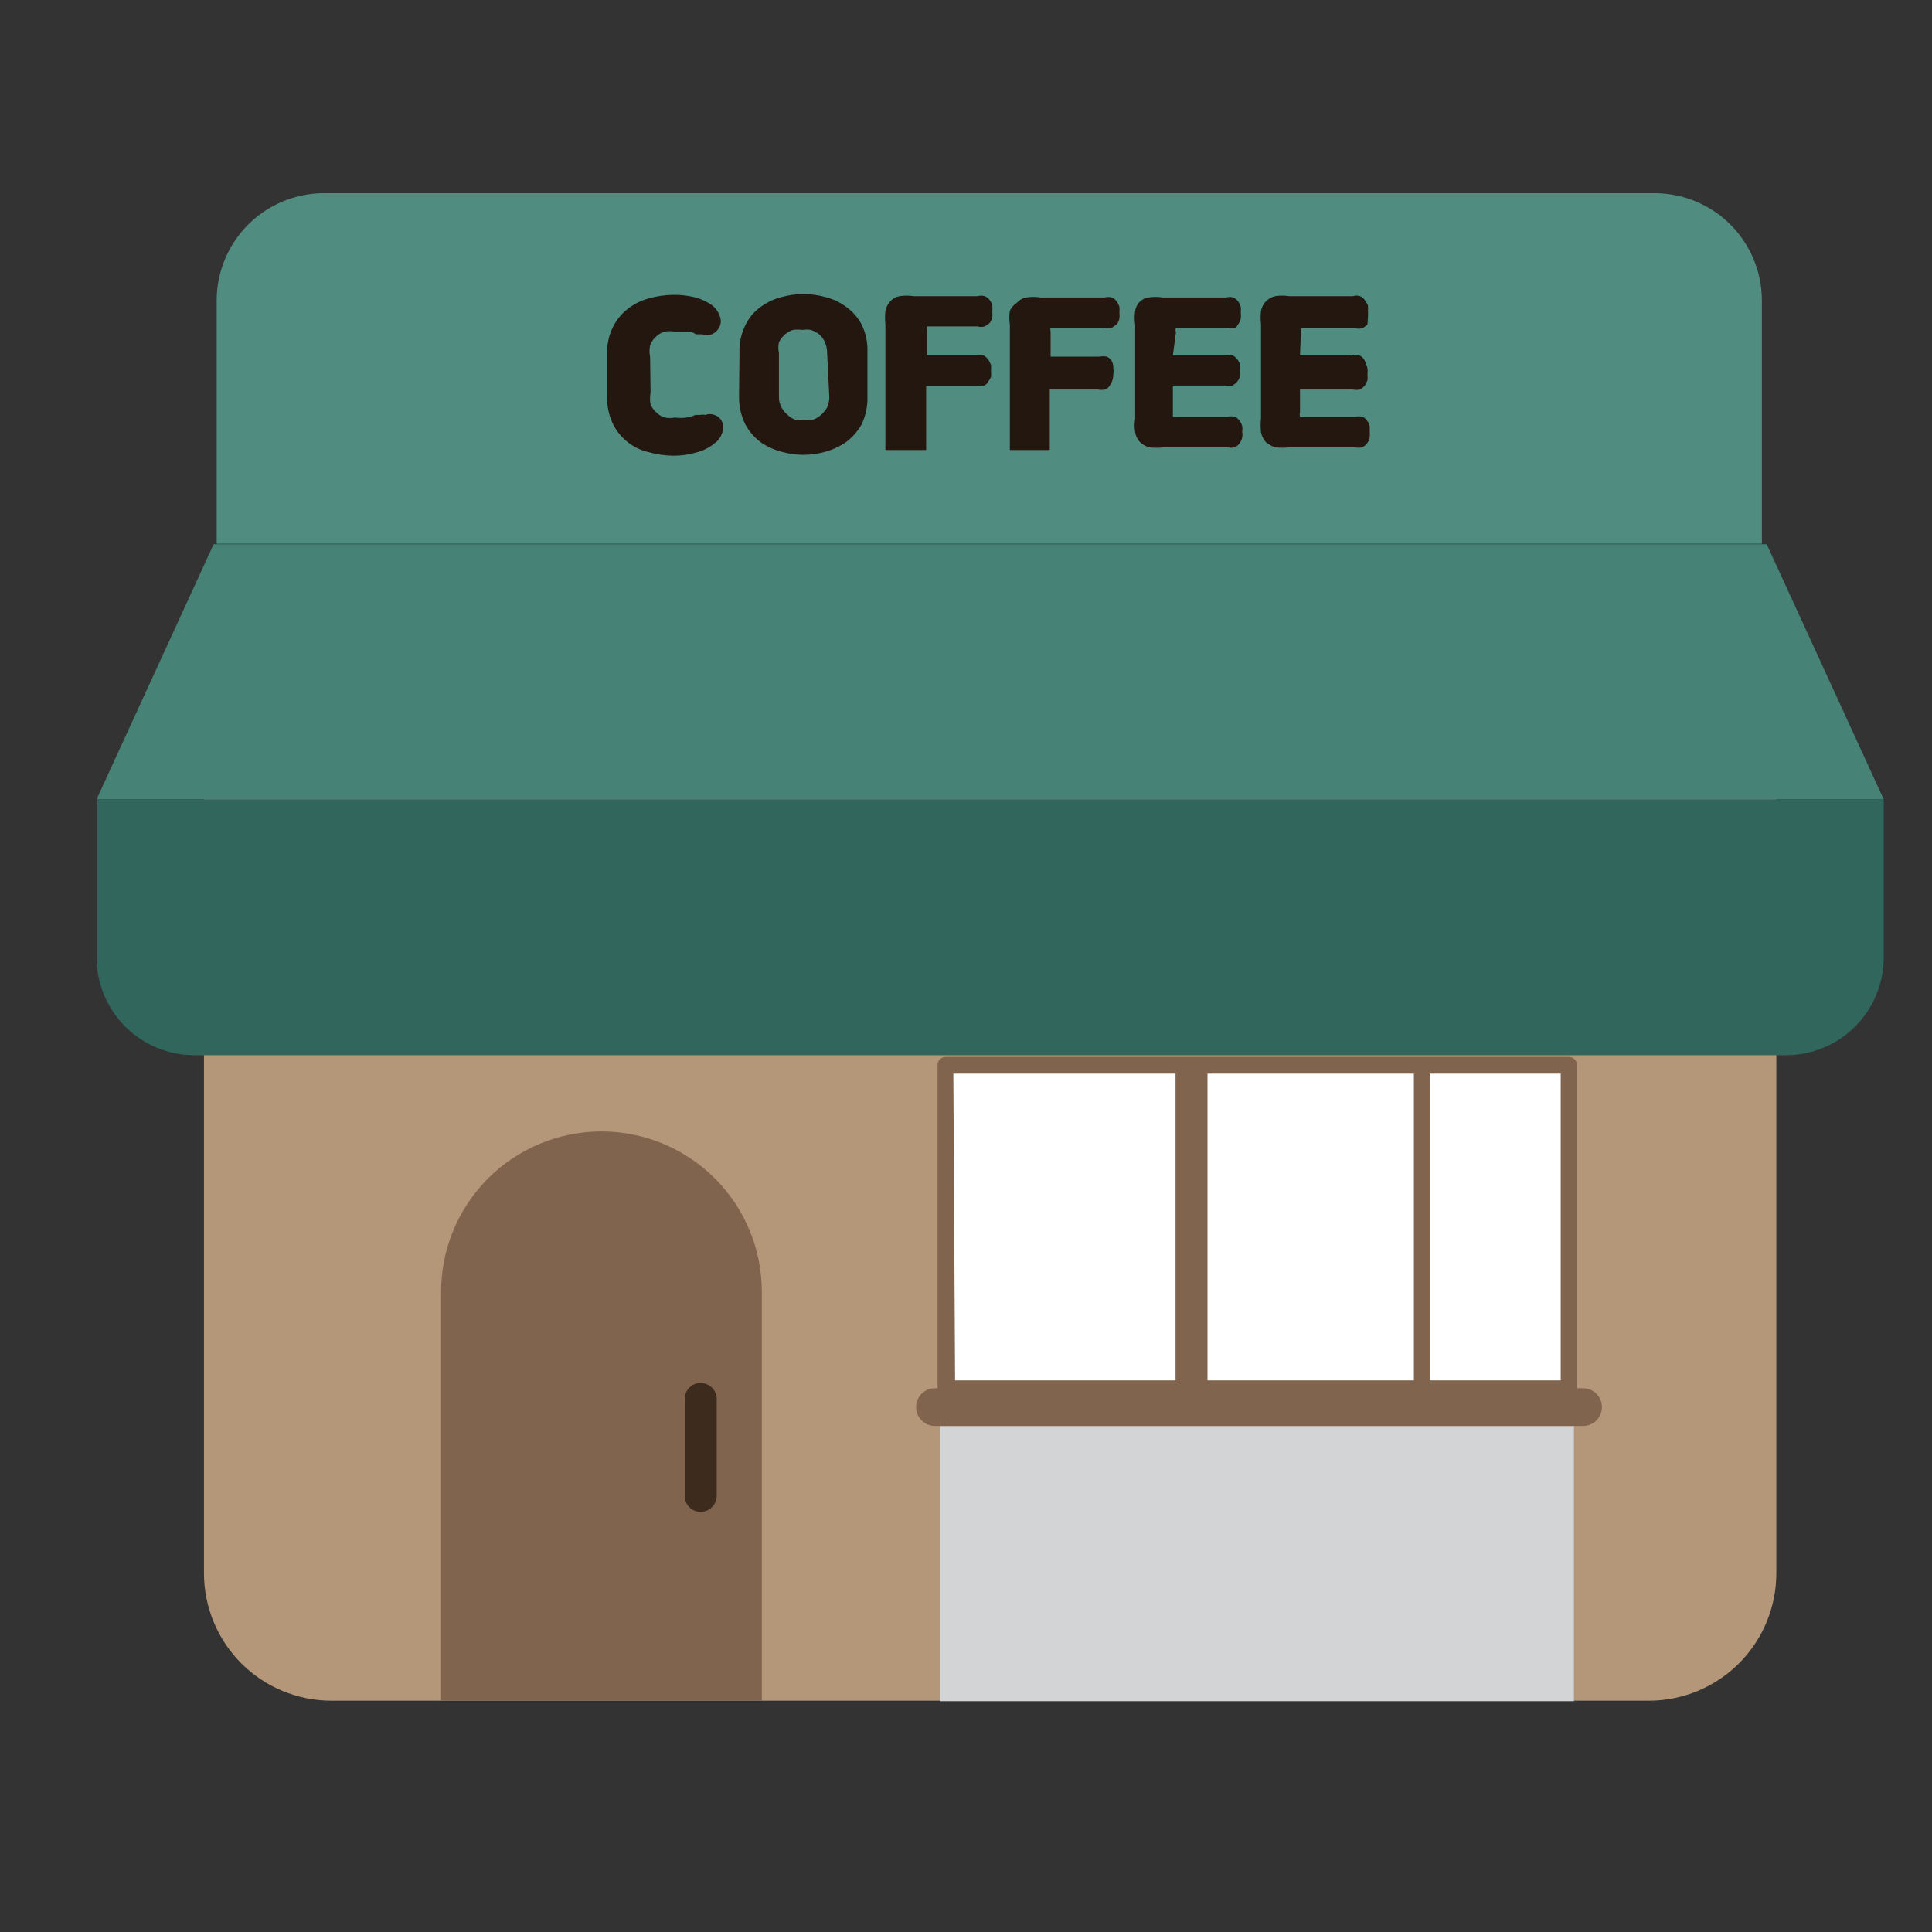
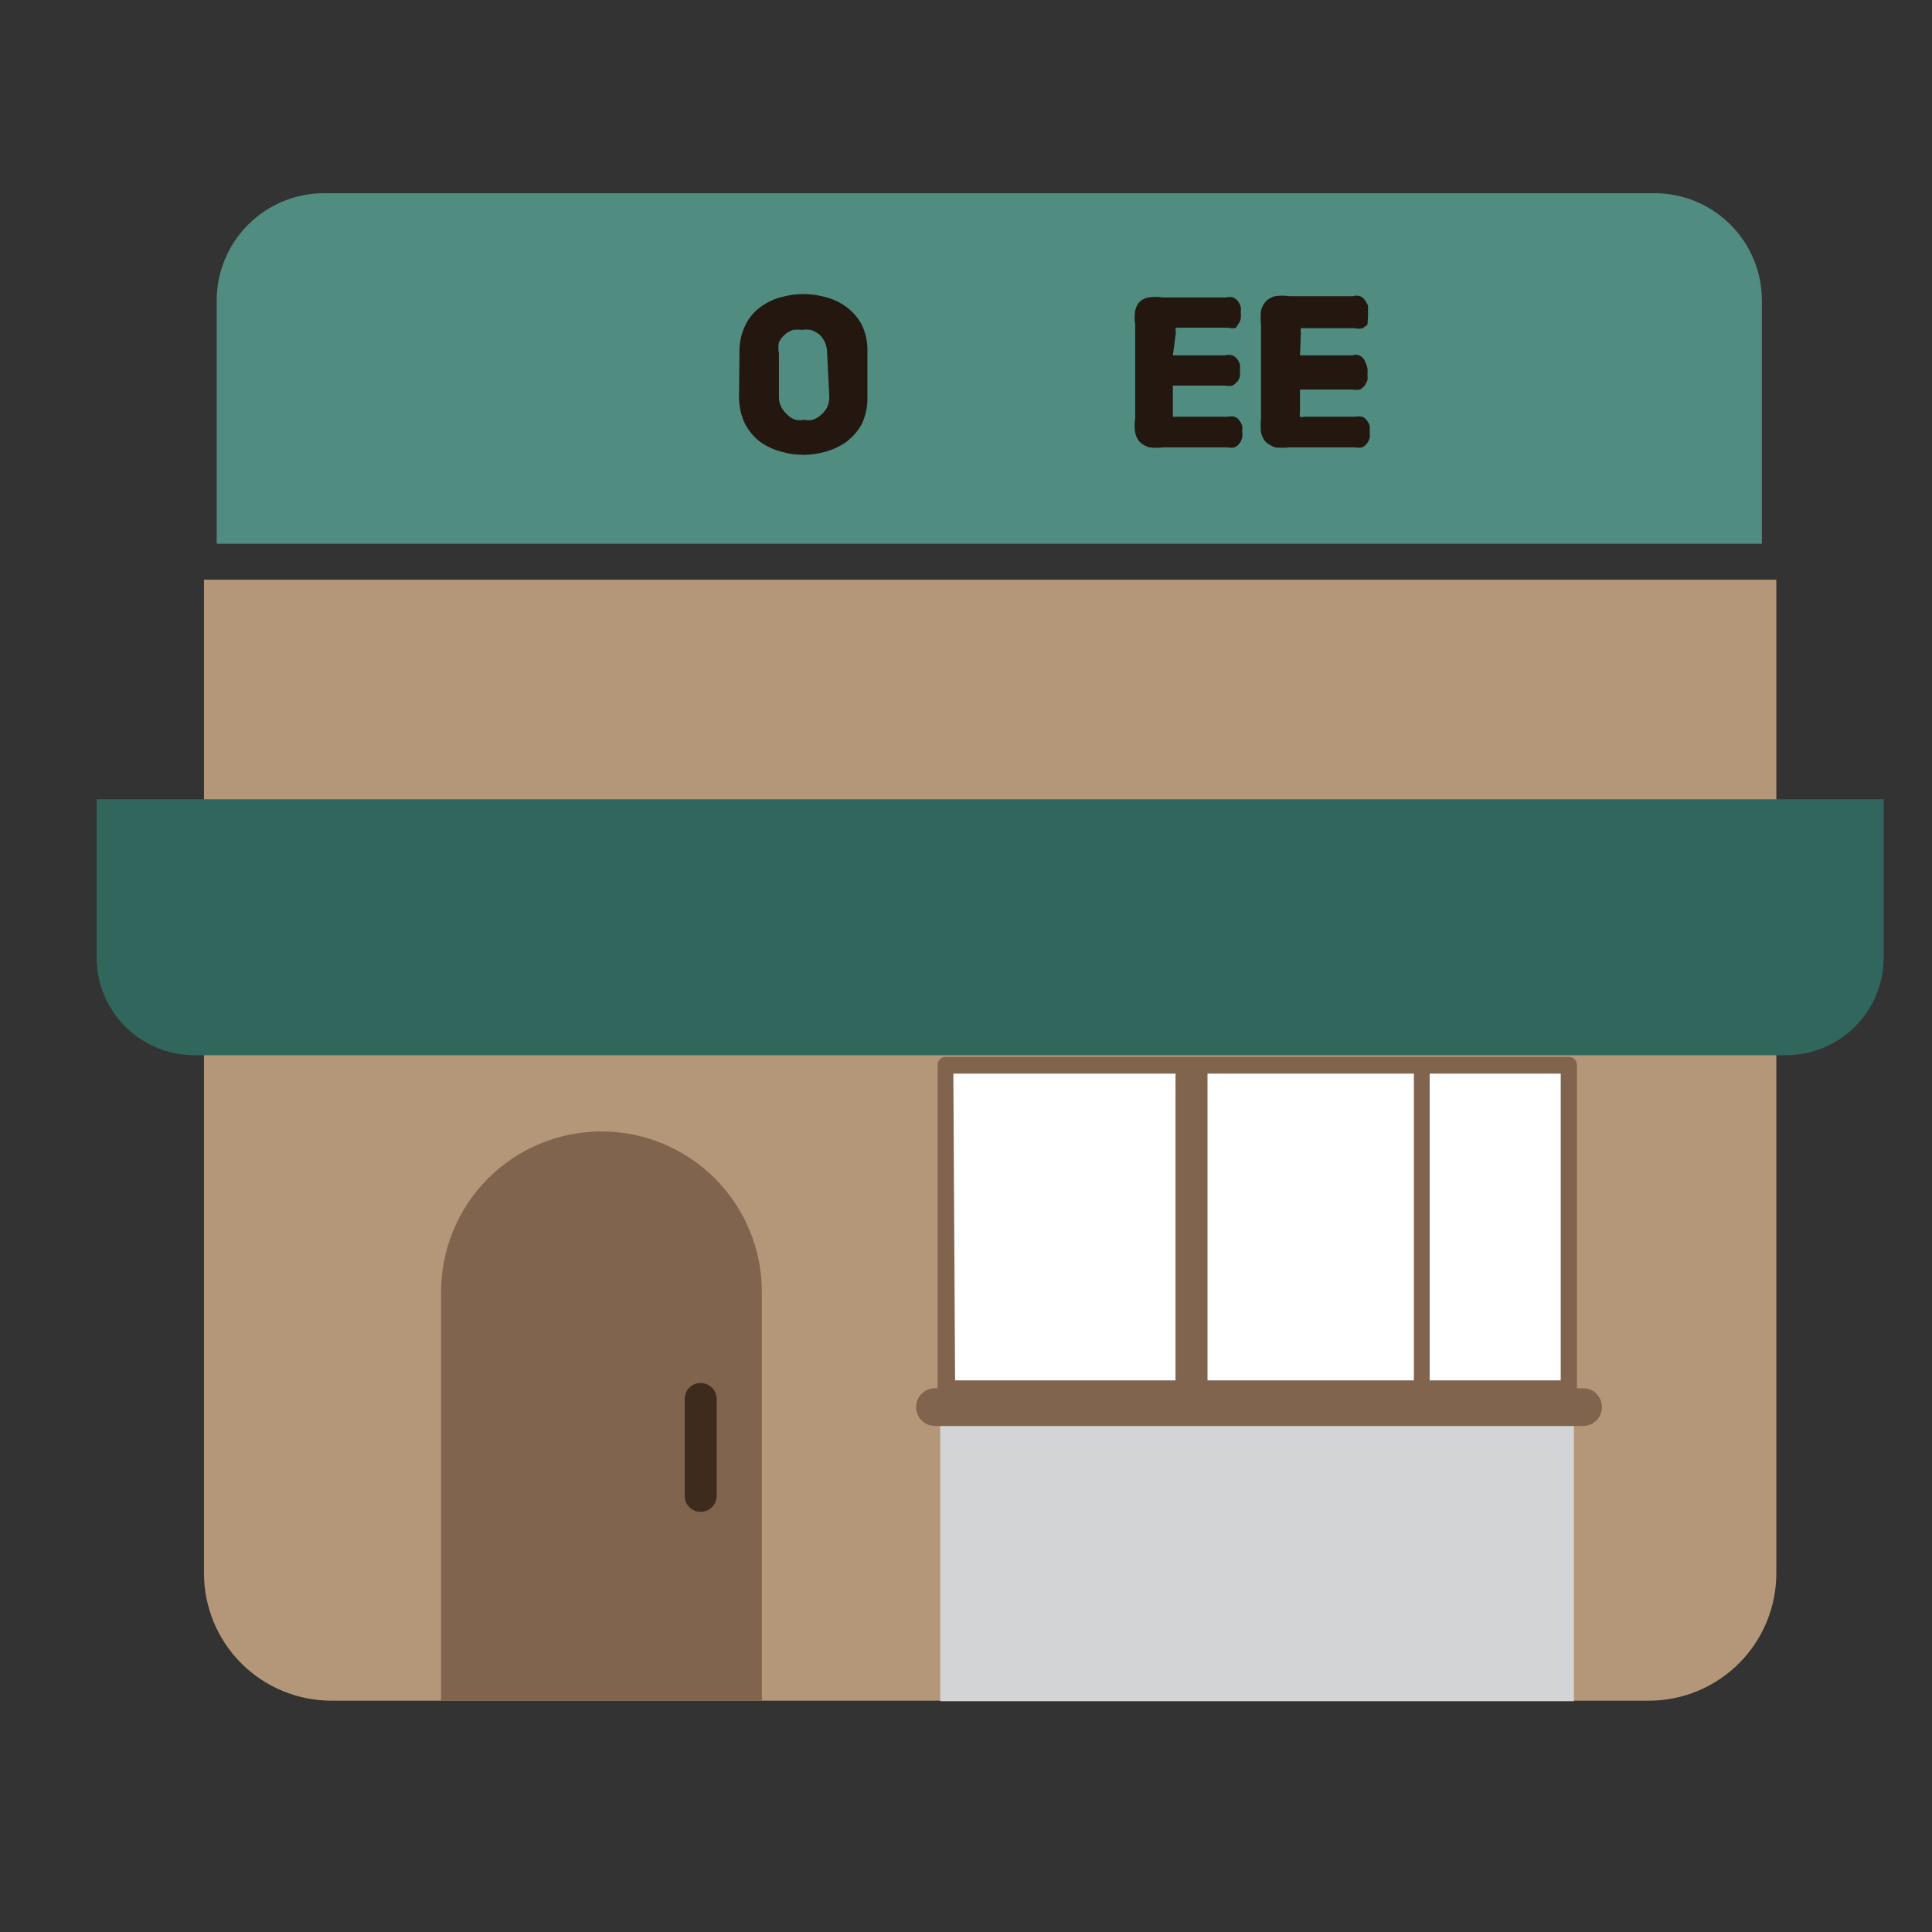
<svg xmlns="http://www.w3.org/2000/svg" width="40" height="40" viewBox="0 0 40 40" fill="none">
  <rect x="0" y="0" width="40" height="40" fill="#333333" stroke="none" />
  <path d="M4.223 12.002H36.777V32.571C36.777 33.271 36.499 33.943 36.004 34.438C35.508 34.933 34.837 35.211 34.137 35.211H6.863C6.163 35.211 5.491 34.933 4.996 34.438C4.501 33.943 4.223 33.271 4.223 32.571V12.002Z" fill="#B49779" />
  <path d="M6.7 4H34.291C34.875 4.01 35.431 4.248 35.84 4.664C36.249 5.08 36.478 5.64 36.478 6.223V11.258H4.486V6.223C4.486 5.635 4.719 5.071 5.134 4.654C5.549 4.238 6.112 4.002 6.7 4Z" fill="#518C80" />
-   <path d="M36.578 11.268H4.423L2 16.548H39L36.578 11.268Z" fill="#468276" />
  <path d="M2 16.548H39V19.823C39 20.36 38.787 20.875 38.407 21.254C38.028 21.634 37.513 21.847 36.977 21.847H4.023C3.757 21.847 3.493 21.794 3.247 21.692C3.001 21.59 2.777 21.44 2.589 21.251C2.401 21.062 2.253 20.838 2.151 20.591C2.05 20.345 1.999 20.081 2 19.814V16.548Z" fill="#31665C" />
  <path d="M12.453 23.425C13.333 23.425 14.178 23.775 14.801 24.398C15.424 25.021 15.773 25.866 15.773 26.746V35.212H9.132V26.755C9.131 26.319 9.216 25.886 9.382 25.482C9.548 25.078 9.793 24.711 10.101 24.401C10.41 24.092 10.776 23.847 11.18 23.679C11.583 23.512 12.016 23.425 12.453 23.425Z" fill="#80644E" />
  <path d="M14.503 31.301C14.417 31.301 14.334 31.266 14.272 31.205C14.211 31.144 14.177 31.061 14.177 30.974V28.96C14.177 28.873 14.211 28.79 14.272 28.729C14.334 28.668 14.417 28.633 14.503 28.633C14.591 28.633 14.675 28.667 14.738 28.728C14.8 28.789 14.837 28.872 14.839 28.96V30.974C14.837 31.062 14.8 31.145 14.738 31.206C14.675 31.267 14.591 31.301 14.503 31.301Z" fill="#3D2B1E" />
  <path d="M32.586 29.523H19.466V35.221H32.586V29.523Z" fill="#D3D4D6" />
  <path d="M32.776 28.742H19.357C19.142 28.742 18.967 28.917 18.967 29.132C18.967 29.348 19.142 29.523 19.357 29.523H32.776C32.992 29.523 33.166 29.348 33.166 29.132C33.166 28.917 32.992 28.742 32.776 28.742Z" fill="#80644E" />
  <path d="M24.665 22.046H19.575V28.742H24.665V22.046Z" fill="white" />
  <path d="M32.477 22.046H24.665V28.742H32.477V22.046Z" fill="white" />
  <path d="M25 22.046H24.338V28.742H25V22.046Z" fill="#80644E" />
  <path d="M29.6 22.046H29.273V28.742H29.6V22.046Z" fill="#80644E" />
  <path d="M32.476 28.906H19.574C19.531 28.906 19.49 28.888 19.459 28.858C19.428 28.827 19.411 28.786 19.411 28.742V22.046C19.411 22.003 19.428 21.962 19.459 21.931C19.49 21.9 19.531 21.883 19.574 21.883H32.476C32.499 21.882 32.521 21.885 32.542 21.893C32.562 21.9 32.582 21.912 32.598 21.928C32.614 21.943 32.627 21.961 32.636 21.982C32.644 22.002 32.649 22.024 32.649 22.046V28.742C32.649 28.765 32.644 28.787 32.636 28.807C32.627 28.827 32.614 28.846 32.598 28.861C32.582 28.876 32.562 28.888 32.542 28.896C32.521 28.904 32.499 28.907 32.476 28.906ZM19.774 28.579H32.313V22.228H19.738L19.774 28.579Z" fill="#80644E" />
-   <path d="M13.469 8.128C13.454 8.209 13.454 8.292 13.469 8.373C13.497 8.44 13.541 8.499 13.596 8.546C13.644 8.593 13.703 8.627 13.768 8.645C13.837 8.659 13.908 8.659 13.977 8.645C14.055 8.656 14.134 8.656 14.213 8.645C14.276 8.638 14.337 8.62 14.394 8.591H14.494C14.53 8.583 14.567 8.583 14.603 8.591C14.664 8.568 14.732 8.568 14.793 8.591C14.861 8.614 14.916 8.663 14.947 8.727C14.965 8.766 14.974 8.807 14.974 8.85C14.974 8.892 14.965 8.934 14.947 8.972C14.921 9.052 14.871 9.122 14.802 9.172C14.687 9.268 14.55 9.337 14.403 9.371C14.253 9.415 14.097 9.436 13.94 9.435C13.768 9.434 13.598 9.409 13.432 9.362C13.273 9.326 13.124 9.255 12.997 9.154C12.866 9.052 12.76 8.922 12.688 8.772C12.605 8.597 12.565 8.404 12.57 8.21V7.339C12.562 7.145 12.603 6.951 12.688 6.776C12.76 6.627 12.866 6.497 12.997 6.395C13.126 6.294 13.274 6.22 13.432 6.178C13.598 6.131 13.768 6.106 13.94 6.105C14.096 6.102 14.252 6.121 14.403 6.159C14.516 6.192 14.623 6.24 14.721 6.305C14.8 6.357 14.86 6.434 14.893 6.522C14.913 6.562 14.923 6.605 14.923 6.649C14.923 6.693 14.913 6.737 14.893 6.776C14.859 6.84 14.805 6.891 14.739 6.922C14.67 6.939 14.599 6.939 14.53 6.922H14.412L14.312 6.867H14.167H13.968C13.899 6.853 13.828 6.853 13.759 6.867C13.694 6.886 13.635 6.92 13.586 6.967C13.529 7.015 13.486 7.078 13.46 7.148C13.443 7.229 13.443 7.313 13.46 7.393L13.469 8.128Z" fill="#231710" />
  <path d="M15.31 7.312C15.302 7.108 15.345 6.905 15.437 6.722C15.51 6.573 15.619 6.445 15.755 6.35C15.883 6.256 16.027 6.189 16.181 6.15C16.478 6.068 16.792 6.068 17.088 6.15C17.242 6.189 17.387 6.256 17.515 6.35C17.651 6.447 17.763 6.575 17.841 6.722C17.927 6.9 17.967 7.096 17.959 7.294V8.201C17.966 8.401 17.926 8.6 17.841 8.782C17.76 8.927 17.649 9.054 17.515 9.154C17.385 9.243 17.241 9.311 17.088 9.353C16.941 9.395 16.788 9.417 16.635 9.417C16.481 9.417 16.328 9.396 16.181 9.353C16.025 9.313 15.878 9.245 15.746 9.154C15.614 9.054 15.506 8.927 15.428 8.782C15.341 8.601 15.297 8.402 15.301 8.201L15.31 7.312ZM17.125 7.312C17.125 7.234 17.11 7.157 17.079 7.085C17.051 7.023 17.011 6.968 16.961 6.922C16.909 6.883 16.851 6.852 16.789 6.831C16.729 6.821 16.668 6.821 16.608 6.831C16.544 6.822 16.48 6.822 16.417 6.831C16.357 6.85 16.302 6.881 16.254 6.922C16.202 6.968 16.159 7.023 16.127 7.085C16.111 7.16 16.111 7.237 16.127 7.312V8.219C16.125 8.295 16.144 8.37 16.181 8.437C16.213 8.496 16.256 8.548 16.308 8.591C16.353 8.638 16.409 8.672 16.471 8.691C16.531 8.703 16.593 8.703 16.653 8.691C16.71 8.703 16.768 8.703 16.825 8.691C16.889 8.67 16.948 8.636 16.998 8.591C17.047 8.546 17.09 8.494 17.125 8.437C17.155 8.368 17.17 8.294 17.17 8.219L17.125 7.312Z" fill="#231710" />
-   <path d="M18.331 9.317V6.722C18.321 6.625 18.321 6.528 18.331 6.432C18.348 6.361 18.382 6.295 18.431 6.241C18.48 6.184 18.548 6.146 18.622 6.132C18.721 6.117 18.822 6.117 18.921 6.132H20.236C20.287 6.118 20.34 6.118 20.391 6.132C20.43 6.151 20.464 6.179 20.491 6.214C20.516 6.246 20.534 6.283 20.545 6.323C20.549 6.365 20.549 6.408 20.545 6.45C20.549 6.489 20.549 6.529 20.545 6.568C20.536 6.611 20.518 6.651 20.491 6.686L20.391 6.758C20.34 6.773 20.287 6.773 20.236 6.758H19.284C19.238 6.758 19.211 6.758 19.193 6.758C19.175 6.758 19.193 6.804 19.193 6.849V7.357H20.209C20.257 7.346 20.307 7.346 20.355 7.357C20.395 7.374 20.43 7.402 20.454 7.439C20.481 7.475 20.502 7.515 20.518 7.557C20.521 7.596 20.521 7.635 20.518 7.675C20.522 7.717 20.522 7.759 20.518 7.802C20.5 7.84 20.479 7.876 20.454 7.911C20.432 7.949 20.397 7.978 20.355 7.992C20.307 8.003 20.257 8.003 20.209 7.992H19.175V9.317H18.331Z" fill="#231710" />
-   <path d="M20.908 9.317V6.722C20.893 6.626 20.893 6.528 20.908 6.432C20.942 6.365 20.992 6.309 21.053 6.268C21.103 6.212 21.17 6.173 21.244 6.159C21.343 6.143 21.444 6.143 21.543 6.159H22.868C22.918 6.145 22.972 6.145 23.022 6.159C23.061 6.179 23.096 6.206 23.122 6.241C23.144 6.275 23.162 6.312 23.176 6.35C23.18 6.392 23.18 6.435 23.176 6.477C23.181 6.516 23.181 6.556 23.176 6.595C23.168 6.638 23.149 6.678 23.122 6.713L23.022 6.785C22.972 6.8 22.918 6.8 22.868 6.785H21.843C21.797 6.785 21.77 6.785 21.752 6.785C21.734 6.785 21.752 6.831 21.752 6.876V7.384H22.768C22.816 7.374 22.866 7.374 22.913 7.384C22.954 7.401 22.989 7.429 23.013 7.466C23.041 7.515 23.054 7.572 23.049 7.629C23.058 7.668 23.058 7.708 23.049 7.747C23.051 7.832 23.026 7.914 22.977 7.983C22.955 8.022 22.919 8.051 22.877 8.065C22.829 8.075 22.78 8.075 22.732 8.065H21.734V9.317H20.908Z" fill="#231710" />
  <path d="M24.283 7.357H25.363C25.413 7.343 25.467 7.343 25.517 7.357C25.556 7.376 25.59 7.404 25.617 7.439C25.642 7.471 25.661 7.508 25.671 7.548C25.676 7.59 25.676 7.632 25.671 7.675C25.675 7.714 25.675 7.753 25.671 7.793C25.661 7.832 25.642 7.869 25.617 7.901C25.588 7.933 25.554 7.961 25.517 7.983C25.466 7.993 25.414 7.993 25.363 7.983H24.283V8.537C24.283 8.537 24.283 8.618 24.283 8.627C24.283 8.636 24.328 8.627 24.374 8.627H25.417C25.465 8.617 25.515 8.617 25.562 8.627C25.603 8.644 25.638 8.672 25.662 8.709C25.688 8.741 25.706 8.778 25.717 8.818C25.725 8.857 25.725 8.897 25.717 8.936C25.726 8.978 25.726 9.021 25.717 9.063C25.708 9.106 25.689 9.146 25.662 9.18C25.636 9.215 25.602 9.243 25.562 9.262C25.515 9.273 25.465 9.273 25.417 9.262H24.093C23.993 9.274 23.893 9.274 23.793 9.262C23.722 9.241 23.657 9.204 23.603 9.154C23.55 9.098 23.515 9.029 23.503 8.954C23.487 8.858 23.487 8.76 23.503 8.664V6.722C23.487 6.626 23.487 6.528 23.503 6.432C23.516 6.359 23.55 6.293 23.603 6.241C23.651 6.198 23.711 6.169 23.775 6.159C23.874 6.143 23.975 6.143 24.075 6.159H25.381C25.431 6.145 25.485 6.145 25.535 6.159C25.574 6.179 25.609 6.206 25.635 6.241C25.657 6.275 25.675 6.312 25.689 6.35C25.693 6.392 25.693 6.435 25.689 6.477C25.694 6.516 25.694 6.556 25.689 6.595C25.681 6.638 25.662 6.678 25.635 6.713L25.59 6.785C25.539 6.8 25.486 6.8 25.436 6.785H24.437C24.392 6.785 24.356 6.785 24.347 6.785C24.341 6.8 24.338 6.815 24.338 6.831C24.338 6.846 24.341 6.862 24.347 6.876L24.283 7.357Z" fill="#231710" />
  <path d="M26.915 7.357H27.995C28.042 7.341 28.093 7.341 28.14 7.357C28.181 7.374 28.216 7.402 28.24 7.439C28.273 7.498 28.298 7.562 28.312 7.629C28.317 7.671 28.317 7.714 28.312 7.756C28.316 7.795 28.316 7.835 28.312 7.874L28.258 7.983C28.229 8.015 28.195 8.043 28.158 8.065C28.107 8.075 28.055 8.075 28.004 8.065H26.915V8.537C26.907 8.566 26.907 8.598 26.915 8.627C26.93 8.633 26.945 8.636 26.96 8.636C26.976 8.636 26.991 8.633 27.006 8.627H28.058C28.106 8.618 28.156 8.618 28.203 8.627C28.244 8.644 28.279 8.672 28.303 8.709C28.328 8.741 28.347 8.778 28.358 8.818C28.361 8.857 28.361 8.897 28.358 8.936C28.362 8.978 28.362 9.021 28.358 9.063C28.349 9.105 28.33 9.146 28.303 9.18C28.277 9.215 28.243 9.243 28.203 9.262C28.156 9.272 28.106 9.272 28.058 9.262H26.697C26.598 9.273 26.497 9.273 26.398 9.262C26.329 9.237 26.264 9.2 26.207 9.153C26.158 9.096 26.124 9.028 26.108 8.954C26.097 8.857 26.097 8.76 26.108 8.664V6.722C26.097 6.625 26.097 6.528 26.108 6.432C26.124 6.361 26.158 6.295 26.207 6.241C26.26 6.188 26.326 6.15 26.398 6.132C26.497 6.117 26.598 6.117 26.697 6.132H28.013C28.06 6.116 28.111 6.116 28.158 6.132C28.199 6.149 28.234 6.177 28.258 6.214C28.282 6.248 28.304 6.285 28.322 6.323C28.325 6.365 28.325 6.407 28.322 6.45C28.326 6.489 28.326 6.528 28.322 6.568L28.312 6.722L28.213 6.795C28.162 6.809 28.109 6.809 28.058 6.795H27.024C27.024 6.795 26.951 6.795 26.933 6.795C26.926 6.824 26.926 6.855 26.933 6.885L26.915 7.357Z" fill="#231710" />
</svg>